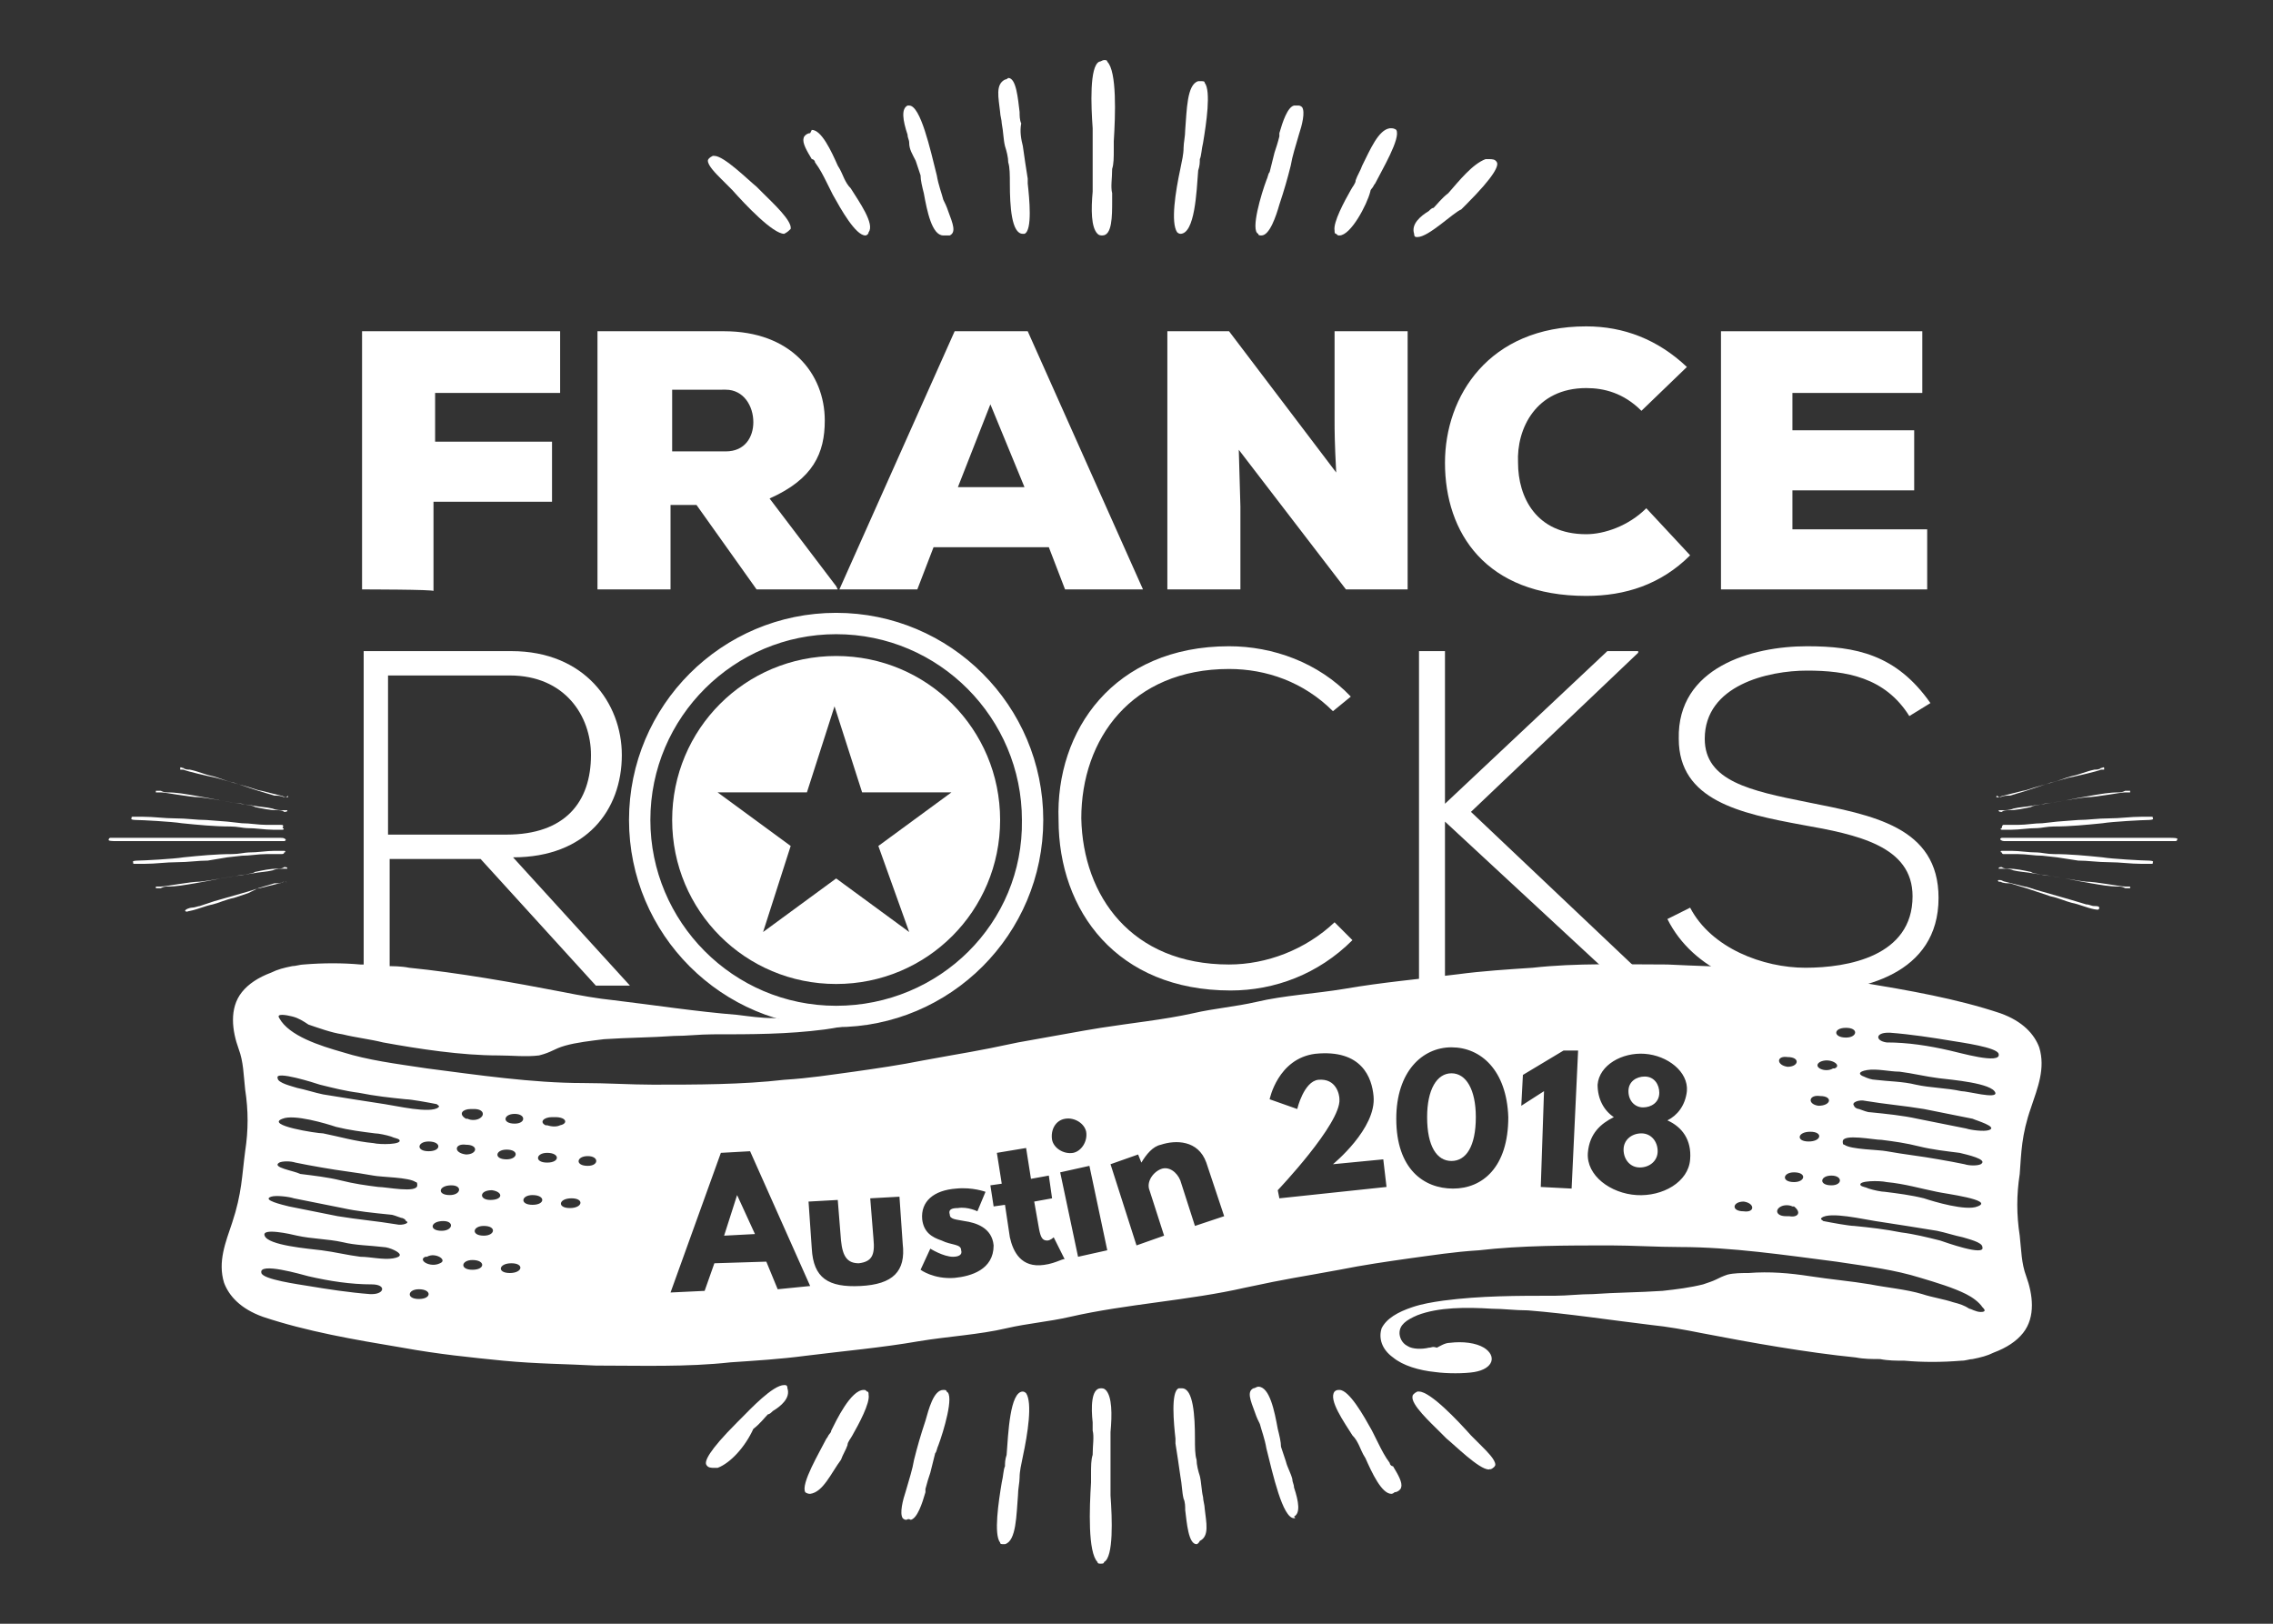
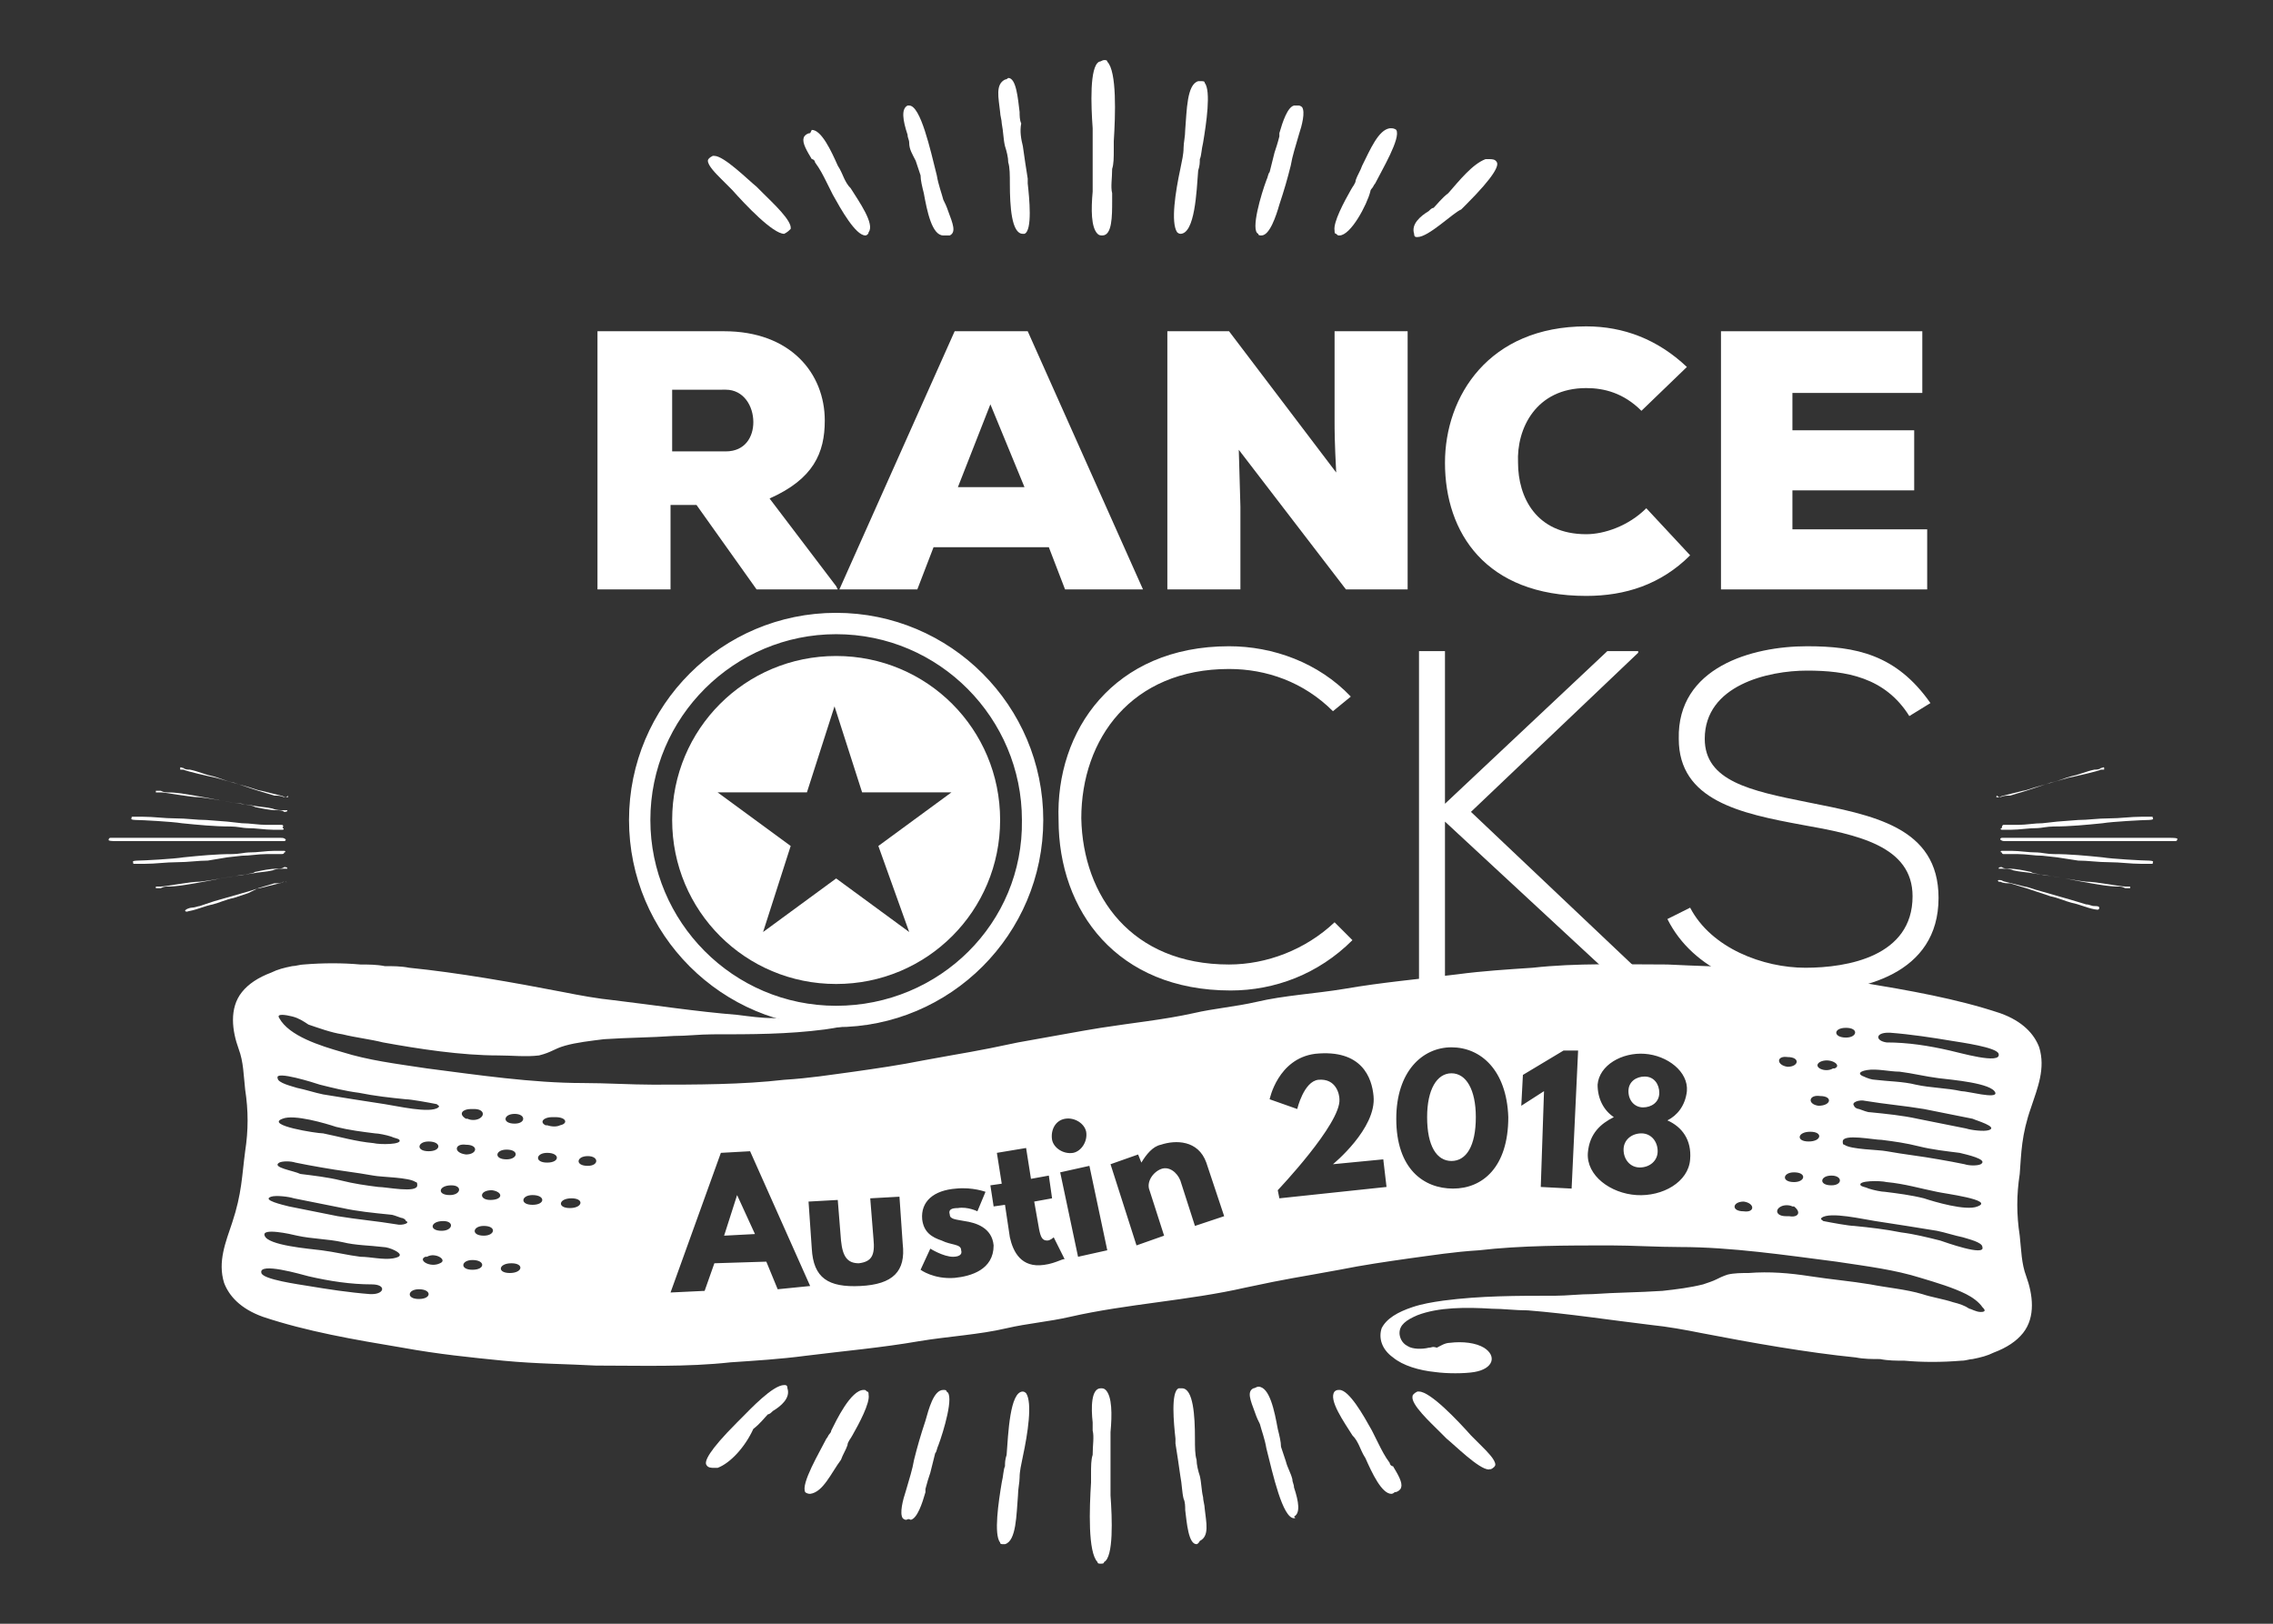
<svg xmlns="http://www.w3.org/2000/svg" version="1.1" id="Layer_1" x="0px" y="0px" viewBox="0 0 140 100" style="enable-background:new 0 0 140 100;" xml:space="preserve">
  <rect x="0" y="0" width="140" height="100" fill="#333333" stroke="none" />
  <style type="text/css">
	.st0{fill:#FFFFFF;}
	.st1{fill-rule:evenodd;clip-rule:evenodd;fill:#FFFFFF;}
	.st2{fill:none;stroke:#FFFFFF;stroke-width:0.515;}
	.st3{fill:none;}
</style>
  <g>
    <g>
      <g>
        <path class="st0" d="M17.3,51.6c-0.3,0-0.7,0-1,0c-0.6,0-1.1,0-1.7,0l-1,0l-1.5,0c-0.7,0-1.4,0-2.2,0c-0.8,0-1.5,0-2.3,0     c-0.1,0-0.3,0-0.4,0c-0.1,0-0.1,0-0.2,0c0,0-0.1,0-0.1,0c0,0-0.1,0-0.1,0c0,0-0.1,0-0.1,0.1c-0.1,0.1,0.3,0.1,0.4,0.1     c0.3,0,2.5,0,3.2,0c1.2,0,2.3,0,3.5,0c0.5,0,1,0,1.1,0c0.6,0,1.2,0,1.9,0c0.2,0,0.3,0,0.5,0c0.1,0,0.2,0,0.2,0c0,0,0.1,0,0.1-0.1     C17.5,51.6,17.4,51.6,17.3,51.6z" />
      </g>
      <g>
        <path class="st0" d="M17.3,50.8c-0.3,0-0.6,0-0.9,0c-0.5,0-1-0.1-1.5-0.1l-0.9-0.1l-1.3-0.1c-0.6,0-1.2-0.1-1.9-0.1     c-0.7,0-1.3-0.1-2-0.1c-0.1,0-0.3,0-0.4,0c-0.1,0-0.1,0-0.2,0c-0.1,0-0.1,0-0.1,0.1c-0.1,0.1,0.3,0.1,0.3,0.1     c0.3,0,2.2,0.1,2.8,0.2c1,0.1,2,0.2,3,0.2c0.4,0,0.8,0.1,1,0.1c0.6,0,1.1,0.1,1.6,0.1c0.1,0,0.3,0,0.4,0c0,0,0.1,0,0.1,0     c0,0,0.1,0,0.1,0c0.1,0,0.1-0.1,0-0.1C17.5,50.8,17.4,50.8,17.3,50.8z" />
      </g>
      <g>
        <path class="st0" d="M17.5,49.9c-0.2,0-0.5,0-0.7-0.1c-0.4-0.1-0.8-0.1-1.3-0.2l-0.7-0.1l-1.2-0.2c-0.5-0.1-1-0.2-1.6-0.3     c-0.6-0.1-1.1-0.2-1.7-0.2c-0.1,0-0.2,0-0.4-0.1c-0.1,0-0.1,0-0.2,0c0,0-0.1,0-0.1,0c0,0,0,0.1,0,0.1c0,0,0,0,0.1,0     c0.1,0,0.1,0,0.2,0c0.3,0,1.8,0.3,2.4,0.3c0.9,0.1,1.7,0.3,2.6,0.4c0.4,0.1,0.7,0.1,0.8,0.2c0.5,0.1,0.9,0.2,1.4,0.2     c0.1,0,0.3,0,0.4,0.1c0.1,0,0.2,0,0.2-0.1C17.7,49.9,17.6,49.9,17.5,49.9z" />
      </g>
      <g>
        <path class="st0" d="M17.5,49.1c-0.2-0.1-0.4-0.1-0.6-0.1c-0.3-0.1-0.7-0.2-1-0.3l-0.6-0.2l-0.9-0.3c-0.5-0.1-0.9-0.3-1.3-0.4     c-0.5-0.1-0.9-0.3-1.4-0.4c-0.1,0-0.3,0-0.4-0.1c-0.1,0-0.2-0.1-0.2,0c0,0,0,0.1,0,0.1c0,0,0.1,0,0.1,0c0,0,0.1,0,0.1,0     c0.2,0.1,1.5,0.4,2,0.5c0.7,0.2,1.4,0.4,2.1,0.6c0.3,0.1,0.6,0.2,0.7,0.2c0.4,0.1,0.8,0.2,1.2,0.3c0.1,0,0.2,0.1,0.3,0.1     c0.1,0,0.1,0,0.1,0c0,0,0.1,0,0-0.1C17.7,49.1,17.6,49.1,17.5,49.1z" />
      </g>
    </g>
    <g>
      <g>
        <path class="st0" d="M17.3,52.6c-0.3,0-0.6,0-0.9,0c-0.5,0-1,0.1-1.5,0.1l-0.9,0.1L12.8,53c-0.6,0-1.2,0.1-1.9,0.1     c-0.7,0-1.3,0.1-2,0.1c-0.1,0-0.3,0-0.4,0c-0.1,0-0.1,0-0.2,0c-0.1,0-0.1,0-0.1-0.1c-0.1-0.1,0.3-0.1,0.3-0.1     c0.3,0,2.2-0.1,2.8-0.2c1-0.1,2-0.2,3-0.2c0.4,0,0.8-0.1,1-0.1c0.6,0,1.1-0.1,1.6-0.1c0.1,0,0.3,0,0.4,0c0,0,0.1,0,0.1,0     c0,0,0.1,0,0.1,0c0.1,0,0.1,0.1,0,0.1C17.5,52.6,17.4,52.6,17.3,52.6z" />
      </g>
      <g>
        <path class="st0" d="M17.5,53.5c-0.2,0-0.5,0-0.7,0.1c-0.4,0.1-0.8,0.1-1.3,0.2l-0.7,0.1l-1.2,0.2c-0.5,0.1-1,0.2-1.6,0.3     c-0.6,0.1-1.1,0.2-1.7,0.2c-0.1,0-0.2,0-0.4,0.1c-0.1,0-0.1,0-0.2,0c0,0-0.1,0-0.1,0c0,0,0-0.1,0-0.1c0,0,0,0,0.1,0     c0.1,0,0.1,0,0.2,0c0.3,0,1.8-0.3,2.4-0.3c0.9-0.1,1.7-0.3,2.6-0.4c0.4-0.1,0.7-0.1,0.8-0.2c0.5-0.1,0.9-0.2,1.4-0.2     c0.1,0,0.3,0,0.4-0.1c0.1,0,0.2,0,0.2,0.1C17.7,53.5,17.6,53.5,17.5,53.5z" />
      </g>
      <g>
        <path class="st0" d="M17.5,54.3c-0.2,0.1-0.4,0.1-0.6,0.1c-0.3,0.1-0.7,0.2-1,0.3L15.3,55l-0.9,0.3c-0.5,0.1-0.9,0.3-1.3,0.4     c-0.5,0.1-0.9,0.3-1.4,0.4c-0.1,0-0.2,0.1-0.3,0c0-0.1,0.3-0.2,0.4-0.2c0.2,0,0.4-0.1,0.5-0.1c0.3-0.1,0.6-0.2,0.9-0.3     c0.7-0.2,1.4-0.4,2.1-0.6c0.3-0.1,0.6-0.2,0.7-0.2c0.4-0.1,0.8-0.2,1.2-0.3c0.1,0,0.2-0.1,0.3-0.1c0.1,0,0.1,0,0.1,0     c0,0,0.1,0,0,0.1C17.7,54.3,17.6,54.3,17.5,54.3z" />
      </g>
    </g>
  </g>
  <g>
    <g>
      <g>
        <path class="st0" d="M123.5,51.8c0.3,0,0.7,0,1,0c0.6,0,1.1,0,1.7,0l1,0l1.5,0c0.7,0,1.4,0,2.2,0c0.8,0,1.5,0,2.3,0     c0.1,0,0.3,0,0.4,0c0.1,0,0.1,0,0.2,0c0,0,0.1,0,0.1,0c0,0,0.1,0,0.1,0c0,0,0.1,0,0.1-0.1c0.1-0.1-0.3-0.1-0.4-0.1     c-0.3,0-2.5,0-3.2,0c-1.2,0-2.3,0-3.5,0c-0.5,0-1,0-1.1,0c-0.6,0-1.2,0-1.9,0c-0.2,0-0.3,0-0.5,0c-0.1,0-0.2,0-0.2,0     c0,0-0.1,0-0.1,0.1C123.3,51.8,123.4,51.8,123.5,51.8z" />
      </g>
      <g>
        <path class="st0" d="M123.4,52.6c0.3,0,0.6,0,0.9,0c0.5,0,1,0.1,1.5,0.1l0.9,0.1L128,53c0.6,0,1.2,0.1,1.9,0.1     c0.7,0,1.3,0.1,2,0.1c0.1,0,0.3,0,0.4,0c0.1,0,0.1,0,0.2,0c0.1,0,0.1,0,0.1-0.1c0.1-0.1-0.3-0.1-0.3-0.1c-0.3,0-2.2-0.1-2.8-0.2     c-1-0.1-2-0.2-3-0.2c-0.4,0-0.8-0.1-1-0.1c-0.6,0-1.1-0.1-1.6-0.1c-0.1,0-0.3,0-0.4,0c0,0-0.1,0-0.1,0c0,0-0.1,0-0.1,0     c-0.1,0-0.1,0.1,0,0.1C123.3,52.6,123.4,52.6,123.4,52.6z" />
      </g>
      <g>
        <path class="st0" d="M123.3,53.5c0.2,0,0.5,0,0.7,0.1c0.4,0.1,0.8,0.1,1.3,0.2l0.7,0.1l1.2,0.2c0.5,0.1,1,0.2,1.6,0.3     c0.6,0.1,1.1,0.2,1.7,0.2c0.1,0,0.2,0,0.4,0.1c0.1,0,0.1,0,0.2,0c0,0,0.1,0,0.1,0c0,0,0-0.1,0-0.1c0,0,0,0-0.1,0     c-0.1,0-0.1,0-0.2,0c-0.3,0-1.8-0.3-2.4-0.3c-0.9-0.1-1.7-0.3-2.6-0.4c-0.4-0.1-0.7-0.1-0.8-0.2c-0.5-0.1-0.9-0.2-1.4-0.2     c-0.1,0-0.3,0-0.4-0.1c-0.1,0-0.2,0-0.2,0.1C123.1,53.5,123.2,53.5,123.3,53.5z" />
      </g>
      <g>
        <path class="st0" d="M123.2,54.3c0.2,0.1,0.4,0.1,0.6,0.1c0.3,0.1,0.7,0.2,1,0.3l0.6,0.2l0.9,0.3c0.5,0.1,0.9,0.3,1.3,0.4     c0.5,0.1,0.9,0.3,1.4,0.4c0.1,0,0.3,0.1,0.3-0.1c0-0.1-0.2-0.1-0.3-0.1c-0.2,0-0.3-0.1-0.5-0.1c-0.3-0.1-0.7-0.2-1-0.3     c-0.7-0.2-1.4-0.4-2.1-0.6c-0.3-0.1-0.6-0.2-0.7-0.2c-0.4-0.1-0.8-0.2-1.2-0.3c-0.1,0-0.2-0.1-0.3-0.1c-0.1,0-0.1,0-0.1,0     c0,0-0.1,0,0,0.1C123.1,54.3,123.2,54.3,123.2,54.3z" />
      </g>
    </g>
    <g>
      <g>
        <path class="st0" d="M123.4,50.8c0.3,0,0.6,0,0.9,0c0.5,0,1-0.1,1.5-0.1l0.9-0.1l1.3-0.1c0.6,0,1.2-0.1,1.9-0.1     c0.7,0,1.3-0.1,2-0.1c0.1,0,0.3,0,0.4,0c0.1,0,0.1,0,0.2,0c0.1,0,0.1,0,0.1,0.1c0.1,0.1-0.3,0.1-0.3,0.1c-0.3,0-2.2,0.1-2.8,0.2     c-1,0.1-2,0.2-3,0.2c-0.4,0-0.8,0.1-1,0.1c-0.6,0-1.1,0.1-1.6,0.1c-0.1,0-0.3,0-0.4,0c0,0-0.1,0-0.1,0c0,0-0.1,0-0.1,0     c-0.1,0-0.1-0.1,0-0.1C123.3,50.8,123.4,50.8,123.4,50.8z" />
      </g>
      <g>
-         <path class="st0" d="M123.3,49.9c0.2,0,0.5,0,0.7-0.1c0.4-0.1,0.8-0.1,1.3-0.2l0.7-0.1l1.2-0.2c0.5-0.1,1-0.2,1.6-0.3     c0.6-0.1,1.1-0.2,1.7-0.2c0.1,0,0.2,0,0.4-0.1c0.1,0,0.1,0,0.2,0c0,0,0.1,0,0.1,0c0,0,0,0.1,0,0.1c0,0,0,0-0.1,0     c-0.1,0-0.1,0-0.2,0c-0.3,0-1.8,0.3-2.4,0.3c-0.9,0.1-1.7,0.3-2.6,0.4c-0.4,0.1-0.7,0.1-0.8,0.2c-0.5,0.1-0.9,0.2-1.4,0.2     c-0.1,0-0.3,0-0.4,0.1c-0.1,0-0.2,0-0.2-0.1C123.1,49.9,123.2,49.9,123.3,49.9z" />
-       </g>
+         </g>
      <g>
        <path class="st0" d="M123.2,49.1c0.2-0.1,0.4-0.1,0.6-0.1c0.3-0.1,0.7-0.2,1-0.3l0.6-0.2l0.9-0.3c0.5-0.1,0.9-0.3,1.3-0.4     c0.5-0.1,0.9-0.3,1.4-0.4c0.1,0,0.3,0,0.4-0.1c0.1,0,0.2-0.1,0.2,0c0,0,0,0.1,0,0.1c0,0-0.1,0-0.1,0c0,0-0.1,0-0.1,0     c-0.2,0.1-1.5,0.4-2,0.5c-0.7,0.2-1.4,0.4-2.1,0.6c-0.3,0.1-0.6,0.2-0.7,0.2c-0.4,0.1-0.8,0.2-1.2,0.3c-0.1,0-0.2,0.1-0.3,0.1     c-0.1,0-0.1,0-0.1,0c0,0-0.1,0,0-0.1C123.1,49.1,123.2,49.1,123.2,49.1z" />
      </g>
    </g>
  </g>
  <g>
    <path class="st1" d="M67.9,14.5c-0.1,0-0.2,0-0.3-0.1c-0.4-0.4-0.4-1.5-0.3-2.6v-0.2c0-0.3,0-0.6,0-0.9c0-0.7,0-1.6,0-2.4l0-0.4   c-0.1-1.4-0.2-3.8,0.4-4.1c0.1,0,0.2-0.1,0.3-0.1c0.1,0,0.2,0,0.2,0.1c0.6,0.6,0.5,3.3,0.4,4.9l0,0.5c0,0.5,0,0.9-0.1,1.2   c0,0.6-0.1,1.1,0,1.5c0,0.2,0,0.3,0,0.5C68.5,13.3,68.5,14.5,67.9,14.5L67.9,14.5z" />
    <path class="st1" d="M63,14.4c-0.7,0-0.8-1.7-0.8-3.1c0-0.5,0-1-0.1-1.3c0-0.3-0.1-0.7-0.2-1c-0.1-0.4-0.1-0.9-0.2-1.4   c0-0.2-0.1-0.5-0.1-0.7c-0.1-0.9-0.3-1.7,0.3-2c0.1,0,0.2-0.1,0.2-0.1c0.5,0,0.6,1.3,0.7,2.1c0,0.2,0,0.5,0.1,0.7   C62.8,8.1,62.9,8.6,63,9c0.1,0.7,0.2,1.4,0.3,2l0,0.3c0.1,0.9,0.3,2.9-0.2,3.1C63.1,14.4,63,14.4,63,14.4L63,14.4z" />
    <path class="st1" d="M72.7,14.4c-0.1,0-0.2-0.1-0.2-0.1c-0.4-0.6-0.1-2.5,0.2-3.9c0.1-0.5,0.2-0.9,0.2-1.3c0-0.3,0.1-0.7,0.1-1.1   c0.1-1.2,0.1-2.8,0.8-3c0.1,0,0.1,0,0.2,0c0.1,0,0.2,0,0.2,0.1c0.4,0.5,0.1,2.5-0.1,3.7c-0.1,0.4-0.1,0.8-0.2,1   c0,0.2,0,0.4-0.1,0.7C73.7,11.8,73.6,14.4,72.7,14.4C72.8,14.4,72.7,14.4,72.7,14.4z" />
    <path class="st1" d="M58.1,14.5c-0.7,0-1-1.5-1.2-2.6c-0.1-0.4-0.2-0.8-0.2-1.1c-0.1-0.3-0.2-0.6-0.3-0.9C56.2,9.5,56,9.2,56,8.8   c0-0.2-0.1-0.3-0.1-0.5c-0.3-0.9-0.4-1.6,0-1.8c0,0,0.1,0,0.1,0c0.7,0,1.3,2.7,1.7,4.3c0.1,0.6,0.3,1.1,0.4,1.5   c0.1,0.2,0.2,0.4,0.3,0.7c0.3,0.8,0.5,1.3,0.1,1.5C58.3,14.5,58.2,14.5,58.1,14.5z" />
    <path class="st1" d="M77.7,14.5c-0.1,0-0.2,0-0.2-0.1c-0.5-0.2,0.2-2.5,0.5-3.3c0.1-0.2,0.1-0.4,0.2-0.5c0.1-0.4,0.2-0.8,0.3-1.2   c0.1-0.3,0.2-0.6,0.3-1l0-0.2c0.2-0.7,0.5-1.6,0.9-1.7c0.1,0,0.2,0,0.3,0c0.1,0,0.2,0.1,0.2,0.1c0.2,0.3,0,1.1-0.2,1.7   c-0.2,0.7-0.4,1.3-0.5,1.9c-0.2,0.8-0.4,1.5-0.7,2.4C78.6,13.3,78.2,14.5,77.7,14.5L77.7,14.5z" />
    <path class="st1" d="M53.3,14.5c-0.6,0-1.5-1.6-2-2.5l-0.1-0.2c-0.1-0.2-0.2-0.4-0.3-0.6c-0.2-0.4-0.4-0.8-0.7-1.2   c0-0.1-0.1-0.2-0.2-0.2c-0.3-0.5-0.6-1-0.5-1.3c0-0.1,0.2-0.3,0.4-0.3C50,8,50,8,50,8c0.6,0,1.2,1.3,1.6,2.2   c0.2,0.3,0.3,0.6,0.4,0.8c0.1,0.2,0.2,0.4,0.4,0.6c0.5,0.8,1.5,2.2,1.1,2.7C53.5,14.4,53.4,14.5,53.3,14.5L53.3,14.5z" />
    <path class="st1" d="M82.5,14.5c-0.1,0-0.1,0-0.2-0.1c-0.1,0-0.1-0.1-0.1-0.2c-0.1-0.5,0.6-1.8,1-2.5c0.1-0.2,0.3-0.4,0.3-0.6   c0.1-0.3,0.3-0.6,0.4-0.9c0.5-1,1-2.2,1.7-2.3c0,0,0.1,0,0.1,0c0.2,0,0.3,0.1,0.3,0.1c0.3,0.5-0.9,2.5-1.3,3.3   c-0.1,0.1-0.1,0.2-0.2,0.3c0,0-0.1,0.1-0.1,0.2C84.2,12.6,83.2,14.5,82.5,14.5L82.5,14.5z" />
    <path class="st1" d="M48.3,14.4c-0.7,0-2.4-1.8-3.2-2.7c-0.2-0.2-0.4-0.4-0.5-0.5c-0.1-0.1-0.2-0.2-0.2-0.2   c-0.3-0.3-0.8-0.8-0.8-1.1c0-0.1,0.1-0.2,0.3-0.3c0,0,0.1,0,0.1,0c0.6,0,2.1,1.5,2.6,1.9l0.1,0.1c0.1,0.1,0.2,0.2,0.3,0.3   c0.6,0.6,1.8,1.7,1.7,2.2C48.6,14.2,48.5,14.3,48.3,14.4C48.3,14.4,48.3,14.4,48.3,14.4L48.3,14.4z" />
    <path class="st1" d="M87.3,14.6c-0.1,0-0.2,0-0.2-0.2c-0.2-0.6,0.4-1.1,0.9-1.4c0.1-0.1,0.2-0.2,0.3-0.2c0.2-0.2,0.5-0.6,0.9-0.9   c0.7-0.8,1.5-1.8,2.3-2.1c0,0,0.1,0,0.1,0c0,0,0.1,0,0.1,0c0,0,0,0,0,0c0.2,0,0.4,0,0.5,0.2c0.1,0.2-0.1,0.8-1.9,2.6l-0.1,0.1   c0,0-0.1,0.1-0.2,0.2C89.5,13.1,88,14.6,87.3,14.6L87.3,14.6z" />
  </g>
  <g>
    <path class="st1" d="M67.8,96.3c-0.1,0-0.2,0-0.2-0.1c-0.6-0.6-0.5-3.3-0.4-4.9l0-0.5c0-0.5,0-0.9,0.1-1.2c0-0.6,0.1-1.1,0-1.5   c0-0.2,0-0.3,0-0.5c-0.1-0.9-0.1-2.1,0.5-2.1c0,0,0,0,0,0c0.1,0,0.2,0,0.3,0.1c0.4,0.4,0.4,1.5,0.3,2.6l0,0.2c0,0.3,0,0.6,0,0.9   c0,0.7,0,1.6,0,2.4l0,0.4c0.1,1.4,0.2,3.8-0.4,4.1C68,96.3,67.9,96.3,67.8,96.3L67.8,96.3z" />
    <path class="st1" d="M73.7,95.1c-0.5,0-0.6-1.3-0.7-2.1c0-0.2,0-0.5-0.1-0.7c-0.1-0.4-0.1-0.9-0.2-1.4c-0.1-0.7-0.2-1.4-0.3-2   l0-0.3c-0.1-0.9-0.3-2.9,0.2-3.1c0.1,0,0.1,0,0.2,0c0.7,0,0.8,1.7,0.8,3.1c0,0.5,0,1,0.1,1.3c0,0.3,0.1,0.7,0.2,1   c0.1,0.4,0.1,0.9,0.2,1.3c0,0.2,0.1,0.5,0.1,0.7c0.1,0.9,0.3,1.7-0.3,2C73.8,95.1,73.7,95.1,73.7,95.1L73.7,95.1z" />
    <path class="st1" d="M61.8,95.1c-0.1,0-0.2,0-0.2-0.1c-0.4-0.5-0.1-2.5,0.1-3.7c0.1-0.4,0.1-0.8,0.2-1c0-0.2,0-0.4,0.1-0.7   c0.1-1.3,0.2-3.9,1-3.9c0,0,0,0,0,0c0.1,0,0.2,0.1,0.2,0.1c0.4,0.6,0.1,2.5-0.2,3.9c-0.1,0.5-0.2,0.9-0.2,1.3   c0,0.3-0.1,0.7-0.1,1.1c-0.1,1.2-0.1,2.8-0.8,3C61.9,95.1,61.9,95.1,61.8,95.1L61.8,95.1z" />
    <path class="st1" d="M79.7,93.5c-0.7,0-1.3-2.7-1.7-4.3c-0.1-0.6-0.3-1.1-0.4-1.5c-0.1-0.2-0.2-0.4-0.3-0.7   c-0.3-0.8-0.5-1.3-0.1-1.5c0.1,0,0.2-0.1,0.3-0.1c0.7,0,1,1.5,1.2,2.6c0.1,0.4,0.2,0.8,0.2,1.1c0.1,0.3,0.2,0.6,0.3,0.9   c0.1,0.4,0.3,0.7,0.4,1.1c0,0.2,0.1,0.3,0.1,0.5c0.3,0.9,0.4,1.6,0,1.8C79.8,93.5,79.8,93.5,79.7,93.5   C79.7,93.5,79.7,93.5,79.7,93.5z" />
    <path class="st1" d="M55.8,93.6c-0.1,0-0.2-0.1-0.2-0.1c-0.2-0.3,0-1.1,0.2-1.7c0.2-0.7,0.4-1.3,0.5-1.9c0.2-0.8,0.4-1.5,0.7-2.4   c0.2-0.7,0.5-1.9,1.1-1.9c0.1,0,0.2,0,0.2,0.1c0.5,0.2-0.2,2.5-0.5,3.3c-0.1,0.2-0.1,0.4-0.2,0.5c-0.1,0.4-0.2,0.8-0.3,1.2   c-0.1,0.3-0.2,0.6-0.3,1l0,0.2c-0.2,0.7-0.5,1.6-0.9,1.7C55.9,93.5,55.9,93.6,55.8,93.6L55.8,93.6z" />
    <path class="st1" d="M85.7,92c-0.6,0-1.2-1.3-1.6-2.2c-0.2-0.3-0.3-0.6-0.4-0.8c-0.1-0.2-0.2-0.4-0.4-0.6c-0.5-0.8-1.5-2.2-1.1-2.7   c0.1-0.1,0.2-0.1,0.3-0.1c0.6,0,1.5,1.6,2,2.5l0.1,0.2c0.1,0.2,0.2,0.4,0.3,0.6c0.2,0.4,0.4,0.8,0.7,1.2c0,0.1,0.1,0.2,0.2,0.2   c0.3,0.5,0.6,1,0.5,1.3c0,0.1-0.2,0.3-0.4,0.3C85.8,92,85.7,92,85.7,92L85.7,92z" />
    <path class="st1" d="M49.9,92c-0.2,0-0.3-0.1-0.3-0.1c-0.3-0.5,0.9-2.5,1.3-3.3c0.1-0.1,0.1-0.2,0.2-0.3c0,0,0.1-0.1,0.1-0.2   c0.3-0.6,1.2-2.5,2-2.5c0.1,0,0.1,0,0.2,0.1c0.1,0,0.1,0.1,0.1,0.2c0.1,0.5-0.6,1.8-1,2.5c-0.1,0.2-0.3,0.4-0.3,0.6   c-0.1,0.3-0.3,0.6-0.4,0.9C51.2,90.7,50.7,91.9,49.9,92C50,92,49.9,92,49.9,92L49.9,92z" />
    <path class="st1" d="M91.7,90.5c-0.6,0-2.1-1.5-2.6-1.9l-0.1-0.1c-0.1-0.1-0.2-0.2-0.3-0.3c-0.6-0.6-1.8-1.7-1.7-2.2   c0-0.1,0.1-0.2,0.3-0.3c0,0,0,0,0.1,0c0.7,0,2.4,1.8,3.2,2.7c0.2,0.2,0.4,0.4,0.5,0.5c0.1,0.1,0.2,0.2,0.2,0.2   c0.3,0.3,0.8,0.8,0.8,1.1c0,0.1-0.1,0.2-0.3,0.3C91.8,90.4,91.8,90.5,91.7,90.5L91.7,90.5z" />
    <path class="st1" d="M44.2,90.4C44.2,90.4,44.2,90.4,44.2,90.4c-0.1,0-0.1,0-0.2,0c0,0,0,0,0,0c-0.2,0-0.4,0-0.5-0.2   c-0.1-0.2,0.1-0.8,1.9-2.6l0.1-0.1c0,0,0.1-0.1,0.2-0.2c0.5-0.5,1.9-2,2.6-2c0.1,0,0.2,0,0.2,0.2c0.2,0.6-0.4,1.1-0.9,1.4   c-0.1,0.1-0.2,0.2-0.3,0.2c-0.2,0.2-0.5,0.6-0.9,0.9C45.9,89.1,45,90.1,44.2,90.4L44.2,90.4z" />
  </g>
  <g>
    <g>
      <g>
-         <path class="st0" d="M22.3,36.3V20.4h12.2v3.8h-7.7v3H34v3.7h-7.3v5.5C26.8,36.3,22.3,36.3,22.3,36.3z" />
        <path class="st0" d="M51.6,36.3h-5l-3.7-5.2h-1.6v5.2h-4.5V20.4h7.8c4.1,0,6.2,2.6,6.2,5.5c0,2-0.7,3.6-3.4,4.8l4.1,5.4     L51.6,36.3L51.6,36.3z M41.4,24v3.8h3.3c1.2,0,1.7-0.9,1.7-1.8c0-1-0.6-2-1.7-2C44.6,24,41.4,24,41.4,24z" />
        <path class="st0" d="M64.6,33.7h-7.1l-1,2.6h-4.8l7.1-15.9h4.5l7.1,15.9h-4.8L64.6,33.7z M61,24.9l-2,5.1h4.1L61,24.9z" />
        <path class="st0" d="M82.3,29.1c-0.1-1.9-0.1-2.6-0.1-3.2v-5.5h4.5v15.9h-3.8l-6.6-8.6l0.1,3.5v5.1h-4.5V20.4h3.8L82.3,29.1z" />
        <path class="st0" d="M104.1,34.2c-1.8,1.8-4,2.5-6.4,2.5c-6.2,0-8.7-3.9-8.7-8.2c0-4.1,2.7-8.4,8.7-8.4c2.3,0,4.4,0.8,6.2,2.5     l-2.8,2.7c-1.1-1.1-2.3-1.4-3.4-1.4c-3.1,0-4.3,2.5-4.2,4.6c0,2.1,1.1,4.4,4.2,4.4c1.1,0,2.6-0.5,3.7-1.6L104.1,34.2z" />
        <path class="st0" d="M118.7,36.3H106V20.4h12.4v3.8h-8v2.3h7.5v3.7h-7.5v2.4h8.3L118.7,36.3L118.7,36.3z" />
      </g>
-       <path class="st0" d="M38.8,60.7h-2.1l-7.1-7.8h-5.6v7.8h-1.6V40.1c3,0,6.1,0,9.1,0c4.5,0,6.8,3.2,6.8,6.4c0,3.4-2.2,6.3-6.7,6.3    L38.8,60.7z M23.9,51.4h7.3c3.6,0,5.2-2,5.2-4.9c0-2.4-1.6-4.9-5-4.9h-7.5V51.4z" />
      <path class="st0" d="M83.3,57.9c-2.1,2.1-4.8,3.1-7.5,3.1c-7,0-10.6-4.9-10.6-10.5C65,45,68.6,39.8,75.7,39.8c2.7,0,5.5,1,7.5,3.1    l-1.1,0.9c-1.8-1.8-4.1-2.6-6.4-2.6c-6,0-9.1,4.3-9.1,9.2c0.1,4.8,3.1,9,9.1,9c2.3,0,4.7-0.9,6.5-2.6L83.3,57.9z" />
      <path class="st0" d="M101.9,60.7h-2L89,50.6v10.2h-1.6V40.1H89v9.4l10-9.4h1.9v0.1L90.6,50l11.3,10.7V60.7L101.9,60.7z" />
      <path class="st0" d="M117.6,44.1c-1.5-2.4-3.9-2.8-6.3-2.8c-2.4,0-6.3,0.9-6.3,4.2c0,2.6,2.8,3.2,6.3,3.9c4,0.8,8.1,1.5,8.1,5.9    c0,4.7-4.7,5.8-8.2,5.8c-3.2,0-6.9-1.3-8.5-4.5l1.4-0.7c1.3,2.5,4.5,3.7,7.1,3.7s6.6-0.7,6.6-4.4c0-3.1-3.4-3.8-6.8-4.4    c-3.8-0.7-7.6-1.5-7.6-5.3c-0.1-4.4,4.5-5.7,7.9-5.7c3,0,5.5,0.5,7.6,3.5L117.6,44.1z" />
      <g>
        <path class="st0" d="M51.5,38c-6.9,0-12.5,5.6-12.5,12.5c0,6.9,5.6,12.5,12.5,12.5S64,57.4,64,50.5S58.4,38,51.5,38z M51.5,62.2     c-6.5,0-11.7-5.3-11.7-11.7c0-6.5,5.3-11.7,11.7-11.7c6.5,0,11.7,5.3,11.7,11.7C63.3,57,58,62.2,51.5,62.2z" />
      </g>
      <g>
        <path class="st2" d="M51.5,38c-6.9,0-12.5,5.6-12.5,12.5c0,6.9,5.6,12.5,12.5,12.5S64,57.4,64,50.5S58.4,38,51.5,38z M51.5,62.2     c-6.5,0-11.7-5.3-11.7-11.7c0-6.5,5.3-11.7,11.7-11.7c6.5,0,11.7,5.3,11.7,11.7C63.3,57,58,62.2,51.5,62.2z" />
      </g>
      <g>
        <path class="st0" d="M51.5,40.4c-5.6,0-10.1,4.5-10.1,10.1c0,5.6,4.5,10.1,10.1,10.1c5.6,0,10.1-4.5,10.1-10.1     C61.6,44.9,57.1,40.4,51.5,40.4z M56,57.4l-4.5-3.3l-4.5,3.3l1.7-5.3l-4.5-3.3h5.5l1.7-5.3l1.7,5.3h5.5l-4.5,3.3L56,57.4z" />
      </g>
    </g>
  </g>
  <g>
    <path class="st3" d="M27.2,75.2c-0.8,0-0.8,0.6-0.1,0.6C27.9,75.8,28,75.2,27.2,75.2z" />
    <path class="st3" d="M31.2,70.8c-0.8,0-0.8,0.6,0,0.6C31.9,71.4,32,70.8,31.2,70.8z" />
    <path class="st3" d="M31.5,77.8c-0.8,0-0.8,0.6-0.1,0.6C32.2,78.4,32.3,77.8,31.5,77.8z" />
    <path class="st3" d="M29.8,75.5c-0.8,0-0.8,0.6,0,0.6C30.5,76.1,30.6,75.5,29.8,75.5z" />
    <path class="st3" d="M27.8,73c-0.8,0-0.8,0.6-0.1,0.6C28.4,73.6,28.5,73,27.8,73z" />
    <path class="st3" d="M30.3,73.3c-0.8,0-0.8,0.6-0.1,0.6C31,73.9,31,73.4,30.3,73.3z" />
    <path class="st3" d="M34.3,68.7l-0.2,0c-0.5,0-0.8,0.3-0.4,0.5l0.1,0c0.2,0.1,0.5,0.1,0.7,0c0,0,0,0,0,0c0,0,0,0,0,0   C35,69.2,34.9,68.8,34.3,68.7z" />
    <path class="st3" d="M36.2,71.2c-0.8,0-0.8,0.6,0,0.6C36.9,71.8,36.9,71.2,36.2,71.2z" />
    <path class="st3" d="M32.8,73.6c-0.8,0-0.8,0.6,0,0.6C33.6,74.2,33.6,73.6,32.8,73.6z" />
    <path class="st3" d="M31.7,68.6c-0.8,0-0.8,0.6,0,0.6C32.4,69.2,32.4,68.6,31.7,68.6z" />
    <path class="st3" d="M33.7,71c-0.8,0-0.8,0.6,0,0.6C34.5,71.6,34.5,71,33.7,71z" />
    <path class="st3" d="M35.2,73.8c-0.8,0-0.8,0.6-0.1,0.6C35.9,74.4,36,73.8,35.2,73.8z" />
    <path class="st3" d="M18.3,67.1c0.5,0.2,1,0.3,1.6,0.4c1.2,0.3,2.5,0.5,3.8,0.6c0.6,0.1,2.8,0.6,3.3,0.2c0.1-0.1,0-0.2-0.1-0.2   c-0.4-0.2-1.6-0.3-1.9-0.3c-1-0.1-2-0.3-2.9-0.4c-0.8-0.1-1.6-0.3-2.4-0.5c-0.3-0.1-2.8-1-2.6-0.3C17.1,66.7,18,67,18.3,67.1z" />
    <path class="st3" d="M26.4,70.9c0.8,0,0.8-0.6,0-0.6C25.7,70.2,25.6,70.8,26.4,70.9z" />
    <path class="st3" d="M18.5,72.2c0.8,0.1,1.7,0.3,2.5,0.4c0.8,0.1,1.5,0.2,2.3,0.4c0.5,0.1,2.3,0.4,2.4-0.1c0-0.1,0-0.1-0.1-0.2   c-0.4-0.3-2.1-0.4-2.6-0.4c-1.1-0.1-2.1-0.3-3.2-0.5c-0.5-0.1-1-0.2-1.6-0.3c-0.3-0.1-0.8-0.1-1,0C16.7,71.9,18.1,72.1,18.5,72.2z" />
    <path class="st3" d="M26.3,77.4L26.3,77.4c-0.6,0.3,0.2,0.7,0.7,0.5l0.1,0C27.6,77.6,26.8,77.1,26.3,77.4z" />
    <path class="st3" d="M28.5,68.8L28.5,68.8c0.3,0.2,0.6,0.2,0.8,0.1c0,0,0,0,0,0c0,0,0,0,0,0c0.4-0.1,0.3-0.5-0.3-0.6l-0.2,0   C28.5,68.3,28.2,68.6,28.5,68.8z" />
    <path class="st3" d="M28.7,71.1c0.8,0,0.8-0.6,0-0.6C28,70.4,27.9,71,28.7,71.1z" />
    <path class="st3" d="M25.8,79.4c-0.8,0-0.8,0.6,0,0.6C26.6,80,26.6,79.4,25.8,79.4z" />
    <path class="st3" d="M24.7,74.9c-0.2-0.1-0.5-0.1-0.7-0.2c-1-0.1-1.9-0.2-2.9-0.4c-1-0.2-2-0.4-3-0.6c-0.3-0.1-1.1-0.2-1.4-0.1   c-0.7,0.2,0.7,0.6,1.1,0.6c1,0.2,2,0.4,3,0.6c1.2,0.2,2.4,0.3,3.6,0.5c0.4,0.1,0.9-0.1,0.7-0.3C25,75,24.9,74.9,24.7,74.9z" />
    <path class="st3" d="M23,79.1c-1.3-0.1-2.7-0.3-3.9-0.5c-0.4-0.1-3.2-0.9-2.9-0.2c0.1,0.4,2.3,0.7,2.9,0.8c1.2,0.2,2.5,0.4,3.8,0.5   c0,0,0,0,0,0l0.1,0C23.7,79.7,23.8,79.1,23,79.1z" />
    <path class="st3" d="M24.4,77.1c-0.2-0.1-0.5-0.2-0.7-0.2c-0.8-0.1-1.7-0.2-2.5-0.3c-0.9-0.2-1.9-0.3-2.8-0.4c-0.4-0.1-2.2-0.5-2,0   c0.2,0.5,2.7,0.7,3.5,0.9c0.8,0.1,1.6,0.4,2.4,0.4c0.6,0.1,1.5,0.2,2,0.1C24.8,77.4,24.7,77.2,24.4,77.1z" />
    <path class="st3" d="M23,70.4c0.3,0,1.8,0.1,1.6-0.2c-0.1-0.1-0.3-0.1-0.5-0.2c-0.4-0.1-0.8-0.1-1-0.2c-0.8-0.1-1.6-0.3-2.4-0.4   c-0.7-0.2-2.6-0.7-3.3-0.5c-1.1,0.4,2.1,0.9,2.5,0.9C20.9,70,21.9,70.3,23,70.4z" />
    <path class="st3" d="M29.2,77.6c-0.8,0-0.8,0.6,0,0.6C29.9,78.2,29.9,77.6,29.2,77.6z" />
    <path class="st3" d="M89.4,64.4c-1.8,0-3.4,1.5-3.4,4.4c0,3.1,1.7,4.4,3.5,4.3c1.8,0,3.4-1.3,3.4-4.4   C92.8,65.9,91.2,64.4,89.4,64.4z" />
    <polygon class="st3" points="93.7,66.2 93.6,68.1 95,67.2 94.8,73.1 96.8,73.2 97,64.7 96.1,64.7  " />
    <path class="st3" d="M82.1,71.8c0,0,2.8-2.3,2.5-4.2c-0.1-1.1-0.7-2.9-3.6-2.6c-2.3,0.2-2.8,2.8-2.8,2.8l1.7,0.6   c0,0,0.4-1.7,1.3-1.8c1.1-0.1,1.3,0.9,1.3,1.2c0.2,1.5-3.8,5.6-3.8,5.6l0.1,0.5l6.6-0.7l-0.2-1.7L82.1,71.8z" />
    <path class="st3" d="M102.8,69c0.7-0.3,1.2-0.9,1.2-1.8c0.1-1.2-1.2-2.2-2.6-2.3c-1.4-0.1-2.9,0.7-2.9,1.9c-0.1,0.9,0.4,1.6,1,2   c-0.9,0.3-1.6,1-1.6,2.2c-0.1,1.4,1.4,2.5,3,2.6c1.6,0.1,3.2-0.8,3.3-2.2C104.2,70.2,103.6,69.4,102.8,69z" />
    <ellipse transform="matrix(0.98 -0.2 0.2 0.98 -12.671 14.598)" class="st3" cx="65.8" cy="69.9" rx="1.1" ry="1.1" />
    <path class="st3" d="M55.4,73.6l-1.8,0.1l0.2,2.5c0.1,1-0.2,1.5-0.9,1.5c-0.8,0.1-1.1-0.3-1.1-1.4l-0.2-2.5L49.8,74L50,77   c0.1,1.8,1.1,2.4,3,2.3c2-0.1,2.8-0.9,2.7-2.7L55.4,73.6z" />
    <polygon class="st3" points="44.4,71 41.3,79.6 43.4,79.5 44,77.8 47.2,77.7 47.9,79.4 49.9,79.3 46.2,71  " />
    <rect x="65.9" y="72" transform="matrix(0.98 -0.2 0.2 0.98 -13.584 14.867)" class="st3" width="1.8" height="5.3" />
    <path class="st3" d="M71.5,70.5c-0.5,0.2-0.9,0.6-1.2,1.1l0,0l-0.2-0.5l-1.7,0.6l1.6,5l1.7-0.6l-0.9-2.8c-0.2-0.5,0.2-1.1,0.7-1.3   c0.6-0.2,1.1,0.2,1.2,0.7l0.9,2.8l1.7-0.6l-1.1-3.3C73.8,70.3,72.4,70.2,71.5,70.5z" />
-     <path class="st3" d="M59.3,75.1c-0.5-0.1-0.8-0.1-0.9-0.4c0-0.2,0.1-0.3,0.5-0.4c0.5-0.1,1.2,0.2,1.2,0.2l0.5-1.2   c0,0-0.8-0.3-1.8-0.2c-1.4,0.2-2.2,0.9-2.1,1.9c0.1,0.8,0.7,1.1,1.2,1.3c0.6,0.2,1.2,0.2,1.2,0.6c0,0.3-0.3,0.4-0.5,0.4   c-0.6,0.1-1.4-0.5-1.4-0.5l-0.6,1.3c0,0,0.8,0.6,2.1,0.5c1.1-0.1,2.4-0.5,2.3-2.1C60.9,75.6,60,75.3,59.3,75.1z" />
+     <path class="st3" d="M59.3,75.1c-0.5-0.1-0.8-0.1-0.9-0.4c0-0.2,0.1-0.3,0.5-0.4l0.5-1.2   c0,0-0.8-0.3-1.8-0.2c-1.4,0.2-2.2,0.9-2.1,1.9c0.1,0.8,0.7,1.1,1.2,1.3c0.6,0.2,1.2,0.2,1.2,0.6c0,0.3-0.3,0.4-0.5,0.4   c-0.6,0.1-1.4-0.5-1.4-0.5l-0.6,1.3c0,0,0.8,0.6,2.1,0.5c1.1-0.1,2.4-0.5,2.3-2.1C60.9,75.6,60,75.3,59.3,75.1z" />
    <path class="st3" d="M64.5,76.3c-0.3,0-0.4-0.2-0.5-0.7L63.7,74l1.1-0.2l-0.2-1.4l-1.1,0.2l-0.3-1.9l-1.8,0.3l0.3,1.9L61,73   l0.2,1.4l0.7-0.1l0.3,2c0.1,0.9,0.7,1.9,2.1,1.7c0.7-0.1,1.3-0.5,1.3-0.5L64.9,76C64.9,76,64.7,76.2,64.5,76.3z" />
  </g>
  <g>
    <path class="st0" d="M89.4,66.1c-0.9,0-1.5,1-1.5,2.7c0,1.8,0.6,2.7,1.5,2.7c0.9,0,1.5-0.9,1.5-2.7C90.9,67.1,90.3,66.1,89.4,66.1z   " />
    <path class="st0" d="M101.1,69.8c-0.6,0-1.1,0.4-1.1,1c0,0.6,0.4,1.1,1,1.1c0.6,0,1.1-0.4,1.1-1C102.1,70.3,101.7,69.8,101.1,69.8z   " />
    <path class="st0" d="M101.3,66.3c-0.5,0-1,0.3-1,0.9c0,0.6,0.4,1,0.9,1c0.5,0,1-0.3,1-0.9C102.2,66.8,101.9,66.3,101.3,66.3z" />
    <polygon class="st0" points="45.4,73.6 44.6,76.1 46.5,76 45.4,73.6  " />
    <path class="st0" d="M125.1,68.2c0.4-1.2,0.9-2.4,0.5-3.7c-0.3-0.8-1-1.6-2.4-2.1c-2.7-0.9-5.6-1.4-8.6-1.9   c-2.2-0.4-4.2-0.6-6.2-0.8c-2.1-0.2-3.9-0.2-5.7-0.3c-2.8,0-5.6-0.1-8.3,0.2c-1.5,0.1-3.1,0.2-4.6,0.4c-2.4,0.3-4.7,0.5-7,0.9   c-1.8,0.3-3.7,0.4-5.4,0.8c-1.3,0.3-2.6,0.4-3.9,0.7c-1.8,0.4-3.8,0.6-5.7,0.9c-0.7,0.1-4.5,0.8-5.1,0.9c-2.8,0.6-3.1,0.6-5.8,1.1   c-1.5,0.3-2.9,0.5-4.3,0.7c-1.5,0.2-2.7,0.4-4.3,0.5c-2.6,0.3-5.4,0.3-8.1,0.3c-1.3,0-2.9-0.1-4.3-0.1c-3.1,0-6.5-0.5-9.6-0.9   c-2-0.3-3.6-0.5-5.2-1c-1.4-0.4-3.3-1-3.9-2.1c-0.2-0.3,0.4-0.2,0.8-0.1c0.4,0.1,0.7,0.3,1,0.5c0.6,0.2,1.4,0.5,2.1,0.6   c0.8,0.2,1.7,0.3,2.5,0.5c2.2,0.4,4.8,0.8,7.1,0.8c0.8,0,1.7,0.1,2.5,0c0.8-0.2,0.9-0.4,1.6-0.6c0.7-0.2,1.6-0.3,2.4-0.4   c1.5-0.1,2.9-0.1,4.3-0.2c0.8,0,1.6-0.1,2.4-0.1c2.4,0,4.6,0,6.9-0.3c0.7-0.1,1.3-0.2,1.9-0.4l-1.7-0.4c-1.1,0.2-2.3,0.2-3.4,0.1   c-0.7,0-1.4-0.1-2.2-0.2c-2.5-0.2-5.1-0.6-7.6-0.9c-1-0.1-2.1-0.3-3.1-0.5c-3.1-0.6-6.5-1.2-9.5-1.5c-0.5-0.1-1-0.1-1.5-0.1   c-0.5-0.1-1-0.1-1.5-0.1c-1.1-0.1-2.3-0.1-3.5,0c-0.2,0-0.5,0.1-0.7,0.1c-0.5,0.1-0.9,0.2-1.3,0.4c-0.8,0.3-1.4,0.7-1.8,1.2   c-0.8,1-0.6,2.4-0.2,3.5c0.3,0.8,0.3,1.6,0.4,2.5c0.2,1.3,0.2,2.5,0,3.8c-0.2,1.5-0.2,2.6-0.8,4.4c-0.4,1.2-0.9,2.4-0.5,3.7   c0.3,0.8,1,1.6,2.4,2.1c2.7,0.9,5.6,1.4,8.6,1.9c2.2,0.4,4.2,0.6,6.2,0.8c2.1,0.2,3.9,0.2,5.7,0.3c2.8,0,5.6,0.1,8.3-0.2   c1.5-0.1,3.1-0.2,4.6-0.4c2.4-0.3,4.7-0.5,7-0.9c1.8-0.3,3.7-0.4,5.4-0.8c1.3-0.3,2.6-0.4,3.9-0.7c3.5-0.8,7.3-1,10.8-1.8   c2.8-0.6,3.1-0.6,5.8-1.1c1.5-0.3,2.9-0.5,4.3-0.7c1.5-0.2,2.7-0.4,4.3-0.5c2.6-0.3,5.4-0.3,8.1-0.3c1.3,0,2.9,0.1,4.3,0.1   c3.1,0,6.5,0.5,9.6,0.9c2,0.3,3.6,0.5,5.2,1c1,0.3,2,0.6,2.8,1c0.4,0.2,0.8,0.5,1,0.8c0.1,0.1,0.3,0.3-0.1,0.3   c-0.3,0-0.6-0.2-0.7-0.2c-0.3-0.2-0.6-0.3-1-0.4c-0.6-0.2-1.3-0.3-1.9-0.5c-1-0.3-2.2-0.4-3.2-0.6c-1.2-0.2-2.4-0.3-3.7-0.5   c-1.3-0.2-2.5-0.3-3.8-0.2c-0.4,0-0.9,0-1.3,0.1c-0.3,0.1-0.5,0.2-0.7,0.3c-0.2,0.1-0.5,0.2-0.8,0.3c-0.8,0.2-1.6,0.3-2.5,0.4   c-1.5,0.1-2.9,0.1-4.3,0.2c-0.8,0-1.6,0.1-2.3,0.1c-2.4,0-4.6,0-6.9,0.3c-0.7,0.1-1.3,0.2-1.9,0.4c-0.9,0.3-1.6,0.7-1.9,1.3   c-0.2,0.6,0,1.3,0.7,1.8c0.6,0.5,1.6,0.8,2.6,0.9c0.7,0.1,1.8,0.1,2.4,0c1.2-0.2,1.4-1,0.6-1.5c-0.5-0.3-1.3-0.4-2.1-0.3   c-0.3,0-0.6,0.2-0.8,0.3C88.2,82.9,88.2,83,88,83c-0.4,0.1-1,0.1-1.3-0.1c-0.4-0.2-0.5-0.6-0.5-0.8c0-0.5,0.4-0.8,1.1-1.1   c1.3-0.5,3-0.5,4.6-0.4c0.7,0,1.4,0.1,2.2,0.1c2.5,0.2,5.1,0.6,7.6,0.9c1,0.1,2.1,0.3,3.1,0.5c3.1,0.6,6.5,1.2,9.5,1.5   c0.5,0.1,1,0.1,1.5,0.1c0.5,0.1,1,0.1,1.5,0.1c1.1,0.1,2.3,0.1,3.5,0c0.3,0,0.5-0.1,0.7-0.1c0.5-0.1,0.9-0.2,1.3-0.4   c0.8-0.3,1.4-0.7,1.8-1.2c0.8-1,0.6-2.4,0.2-3.5c-0.3-0.8-0.3-1.6-0.4-2.5c-0.2-1.3-0.2-2.5,0-3.8C124.5,71,124.5,69.9,125.1,68.2z    M29,68.3l0.2,0c0.6,0,0.7,0.4,0.3,0.6c0,0,0,0,0,0c0,0,0,0,0,0c-0.2,0.1-0.5,0.1-0.7,0l-0.1,0C28.2,68.6,28.5,68.3,29,68.3z    M28.7,70.5c0.8,0,0.7,0.6,0,0.6C27.9,71,28,70.4,28.7,70.5z M19.7,66.8c0.8,0.2,1.6,0.4,2.4,0.5c1,0.2,1.9,0.3,2.9,0.4   c0.3,0,1.4,0.2,1.9,0.3c0.1,0.1,0.2,0.1,0.1,0.2c-0.5,0.4-2.6-0.1-3.3-0.2c-1.3-0.2-2.6-0.4-3.8-0.6c-0.5-0.1-1.1-0.3-1.6-0.4   c-0.3-0.1-1.2-0.3-1.2-0.6C16.9,65.9,19.4,66.7,19.7,66.8z M26.4,70.9c-0.8,0-0.7-0.6,0-0.6C27.2,70.3,27.2,70.9,26.4,70.9z    M17.2,71.6c0.2-0.1,0.7-0.1,1,0c0.5,0.1,1,0.2,1.6,0.3c1.1,0.2,2.1,0.3,3.2,0.5c0.5,0.1,2.2,0.1,2.6,0.4c0.1,0,0.1,0.1,0.1,0.2   c0,0.5-1.9,0.1-2.4,0.1c-0.8-0.1-1.5-0.2-2.3-0.4c-0.8-0.2-1.7-0.3-2.5-0.4C18.1,72.1,16.7,71.9,17.2,71.6z M17.4,68.9   c0.7-0.3,2.7,0.3,3.3,0.5c0.8,0.2,1.6,0.3,2.4,0.4c0.2,0,0.7,0.1,1,0.2c0.2,0.1,0.4,0.1,0.5,0.2c0.2,0.3-1.2,0.3-1.6,0.2   c-1.1-0.1-2.1-0.4-3.1-0.6C19.5,69.8,16.3,69.3,17.4,68.9z M22.9,79.7L22.9,79.7c-0.1,0-0.1,0-0.1,0c-1.3-0.1-2.6-0.3-3.8-0.5   c-0.6-0.1-2.8-0.4-2.9-0.8c-0.2-0.7,2.5,0.1,2.9,0.2c1.3,0.3,2.6,0.5,3.9,0.5C23.8,79.1,23.7,79.7,22.9,79.7z M24.2,77.5   c-0.6,0.1-1.4-0.1-2-0.1c-0.8-0.1-1.6-0.3-2.4-0.4c-0.8-0.1-3.3-0.3-3.5-0.9c-0.2-0.5,1.6-0.1,2,0c0.9,0.2,1.9,0.2,2.8,0.4   c0.8,0.2,1.7,0.2,2.5,0.3c0.2,0,0.5,0.1,0.7,0.2C24.7,77.2,24.8,77.4,24.2,77.5z M24.4,75.4c-1.2-0.2-2.4-0.3-3.6-0.5   c-1-0.2-2-0.4-3-0.6c-0.4-0.1-1.7-0.4-1.1-0.6c0.3-0.1,1.1,0,1.4,0.1c1,0.2,2,0.4,3,0.6c0.9,0.2,1.9,0.3,2.9,0.4   c0.2,0,0.4,0.1,0.7,0.2c0.1,0,0.3,0.1,0.3,0.2C25.3,75.3,24.8,75.5,24.4,75.4z M25.8,80c-0.8,0-0.7-0.6,0-0.6   C26.6,79.4,26.6,80,25.8,80z M27.1,77.8L27.1,77.8c-0.6,0.3-1.4-0.2-0.9-0.4l0.1,0C26.8,77.1,27.6,77.6,27.1,77.8z M27.2,75.8   c-0.8,0-0.7-0.6,0.1-0.6C28,75.2,27.9,75.8,27.2,75.8z M27.7,73.6c-0.8,0-0.7-0.6,0.1-0.6C28.5,73,28.4,73.6,27.7,73.6z M29.1,78.2   c-0.8,0-0.7-0.6,0-0.6C29.9,77.6,29.9,78.2,29.1,78.2z M29.8,76.1c-0.8,0-0.7-0.6,0-0.6C30.6,75.5,30.5,76.1,29.8,76.1z M30.2,73.9   c-0.7,0-0.7-0.6,0.1-0.6C31,73.4,31,73.9,30.2,73.9z M31.2,70.8c0.8,0,0.7,0.6,0,0.6C30.4,71.4,30.5,70.8,31.2,70.8z M31.4,78.4   c-0.8,0-0.7-0.6,0.1-0.6C32.3,77.8,32.2,78.4,31.4,78.4z M31.7,69.2c-0.8,0-0.7-0.6,0-0.6C32.4,68.6,32.4,69.2,31.7,69.2z    M32.8,74.2c-0.8,0-0.7-0.6,0-0.6C33.6,73.6,33.6,74.2,32.8,74.2z M33.7,71.6c-0.8,0-0.7-0.6,0-0.6C34.5,71,34.5,71.6,33.7,71.6z    M34.5,69.3C34.5,69.3,34.5,69.3,34.5,69.3c-0.2,0.1-0.5,0.1-0.8,0l-0.1,0c-0.4-0.2-0.1-0.5,0.4-0.5l0.2,0   C34.9,68.8,35,69.2,34.5,69.3C34.6,69.3,34.6,69.3,34.5,69.3z M35.1,74.4c-0.8,0-0.7-0.6,0.1-0.6C36,73.8,35.9,74.4,35.1,74.4z    M36.2,71.8c-0.8,0-0.7-0.6,0-0.6C36.9,71.2,36.9,71.8,36.2,71.8z M47.9,79.4l-0.7-1.7L44,77.8l-0.6,1.7l-2.1,0.1l3.1-8.6l1.8-0.1   l3.7,8.3L47.9,79.4z M53,79.2c-2,0.1-2.9-0.5-3-2.3L49.8,74l1.8-0.1l0.2,2.5c0.1,1,0.4,1.4,1.1,1.4c0.8-0.1,1-0.5,0.9-1.5l-0.2-2.5   l1.8-0.1l0.2,2.9C55.8,78.3,55,79.1,53,79.2z M65.6,68.9c0.6-0.1,1.2,0.3,1.3,0.8c0.1,0.6-0.3,1.2-0.8,1.3   c-0.6,0.1-1.2-0.3-1.3-0.8C64.7,69.6,65,69,65.6,68.9z M58.8,78.7c-1.3,0.1-2.1-0.5-2.1-0.5l0.6-1.3c0,0,0.8,0.5,1.4,0.5   c0.3,0,0.6-0.1,0.5-0.4c0-0.4-0.6-0.3-1.2-0.6c-0.6-0.2-1.1-0.5-1.2-1.3c-0.1-1.1,0.7-1.8,2.1-1.9c1-0.1,1.8,0.2,1.8,0.2l-0.5,1.2   c0,0-0.6-0.3-1.2-0.2c-0.4,0-0.6,0.1-0.5,0.4c0,0.3,0.4,0.3,0.9,0.4c0.7,0.1,1.7,0.4,1.8,1.5C61.2,78.2,59.8,78.6,58.8,78.7z    M64.3,77.9c-1.4,0.2-1.9-0.8-2.1-1.7l-0.3-2l-0.7,0.1L61,73l0.7-0.1l-0.3-1.9l1.8-0.3l0.3,1.9l1.1-0.2l0.2,1.4L63.7,74l0.3,1.7   c0.1,0.5,0.2,0.7,0.5,0.7c0.2,0,0.4-0.2,0.4-0.2l0.7,1.4C65.6,77.4,65.1,77.8,64.3,77.9z M66.4,77.4l-1.1-5.2l1.8-0.4l1.1,5.2   L66.4,77.4z M73.6,75.5l-0.9-2.8c-0.2-0.5-0.7-0.9-1.2-0.7c-0.5,0.2-0.9,0.8-0.7,1.3l0.9,2.8L70,76.7l-1.6-5l1.7-0.6l0.2,0.5l0,0   c0.3-0.5,0.7-1,1.2-1.1c0.9-0.3,2.3-0.3,2.8,1.1l1.1,3.3L73.6,75.5z M78.8,73.8l-0.1-0.5c0,0,3.9-4.1,3.8-5.6   c0-0.3-0.2-1.3-1.3-1.2c-0.9,0.1-1.3,1.8-1.3,1.8l-1.7-0.6c0,0,0.5-2.5,2.8-2.8c2.9-0.3,3.5,1.5,3.6,2.6c0.2,2-2.5,4.2-2.5,4.2   l3.1-0.3l0.2,1.7L78.8,73.8z M89.5,73.2c-1.8,0-3.5-1.2-3.5-4.3c0-2.9,1.6-4.4,3.4-4.4c1.8,0,3.4,1.4,3.5,4.3   C92.9,71.9,91.3,73.2,89.5,73.2z M96.8,73.2l-1.9-0.1l0.2-5.9l-1.4,0.9l0.1-1.9l2.5-1.5l0.9,0L96.8,73.2z M104.1,71.4   c-0.1,1.4-1.7,2.3-3.3,2.2c-1.6-0.1-3.1-1.2-3-2.6c0.1-1.2,0.8-1.8,1.6-2.2c-0.6-0.4-1-1.1-1-2c0.1-1.2,1.5-2,2.9-1.9   c1.4,0.1,2.7,1.1,2.6,2.3c-0.1,0.9-0.6,1.5-1.2,1.8C103.6,69.4,104.2,70.2,104.1,71.4z M107.4,74.6c-0.8,0-0.7-0.6,0-0.6   C108.1,74.1,108.1,74.7,107.4,74.6z M113.7,63.3c0.8,0,0.7,0.6,0,0.6C112.9,63.9,112.9,63.3,113.7,63.3z M122,71.7   c-0.2,0.1-0.7,0.1-1,0c-0.5-0.1-1-0.2-1.6-0.3c-1.1-0.2-2.1-0.3-3.2-0.5c-0.5-0.1-2.2-0.1-2.6-0.4c-0.1,0-0.1-0.1-0.1-0.2   c0-0.5,1.9-0.1,2.4-0.1c0.8,0.1,1.5,0.2,2.3,0.4c0.8,0.2,1.7,0.3,2.5,0.4C121.1,71.1,122.5,71.4,122,71.7z M121.8,74.3   c-0.7,0.3-2.7-0.3-3.3-0.5c-0.8-0.2-1.6-0.3-2.4-0.4c-0.2,0-0.7-0.1-1-0.2c-0.2-0.1-0.4-0.1-0.5-0.2c-0.2-0.3,1.2-0.3,1.6-0.2   c1.1,0.1,2.1,0.4,3.1,0.6C119.7,73.5,122.9,73.9,121.8,74.3z M112.8,73c-0.8,0-0.7-0.6,0-0.6C113.5,72.4,113.5,73,112.8,73z    M112.1,65.4L112.1,65.4c0.6-0.3,1.4,0.2,0.9,0.4l-0.1,0C112.4,66.1,111.6,65.7,112.1,65.4z M110.1,65.1c0.8,0,0.7,0.6,0,0.6   C109.4,65.6,109.4,65,110.1,65.1z M110.2,74.9l-0.2,0c-0.6,0-0.7-0.4-0.3-0.6c0,0,0,0,0,0c0,0,0,0,0,0c0.2-0.1,0.5-0.1,0.7,0l0.1,0   C111,74.7,110.7,75,110.2,74.9z M110.5,72.8c-0.8,0-0.7-0.6,0-0.6C111.3,72.2,111.2,72.8,110.5,72.8z M111.4,70.3   c-0.8,0-0.7-0.6,0.1-0.6C112.3,69.7,112.2,70.3,111.4,70.3z M112.1,67.5c0.8,0,0.7,0.6-0.1,0.6C111.3,68,111.4,67.4,112.1,67.5z    M119.5,76.4c-0.8-0.2-1.6-0.4-2.4-0.5c-1-0.2-1.9-0.3-2.9-0.4c-0.3,0-1.4-0.2-1.9-0.3c-0.1-0.1-0.2-0.1-0.1-0.2   c0.5-0.4,2.6,0.1,3.3,0.2c1.3,0.2,2.6,0.4,3.8,0.6c0.5,0.1,1.1,0.3,1.6,0.4c0.3,0.1,1.2,0.3,1.2,0.6   C122.3,77.4,119.8,76.5,119.5,76.4z M122.5,69.6c-0.3,0.1-1.1,0-1.4-0.1c-1-0.2-2-0.4-3-0.6c-0.9-0.2-1.9-0.3-2.9-0.4   c-0.2,0-0.4-0.1-0.7-0.2c-0.1,0-0.3-0.1-0.3-0.2c-0.2-0.2,0.3-0.4,0.7-0.3c1.2,0.2,2.4,0.3,3.6,0.5c1,0.2,2,0.4,3,0.6   C121.7,69,123.1,69.4,122.5,69.6z M120.8,67.2c-0.9-0.2-1.9-0.2-2.8-0.4c-0.8-0.2-1.7-0.2-2.5-0.3c-0.2,0-0.5-0.1-0.7-0.2   c-0.3-0.1-0.4-0.3,0.2-0.4c0.6-0.1,1.4,0.1,2,0.1c0.8,0.1,1.6,0.3,2.4,0.4c0.8,0.1,3.3,0.3,3.5,0.9C123,67.7,121.2,67.2,120.8,67.2   z M120.1,64.7c-1.3-0.3-2.6-0.5-3.9-0.5c-0.7-0.1-0.7-0.6,0.1-0.6l0.1,0c0,0,0,0,0,0c1.3,0.1,2.6,0.3,3.8,0.5   c0.6,0.1,2.8,0.4,2.9,0.8C123.3,65.6,120.6,64.8,120.1,64.7z" />
  </g>
</svg>